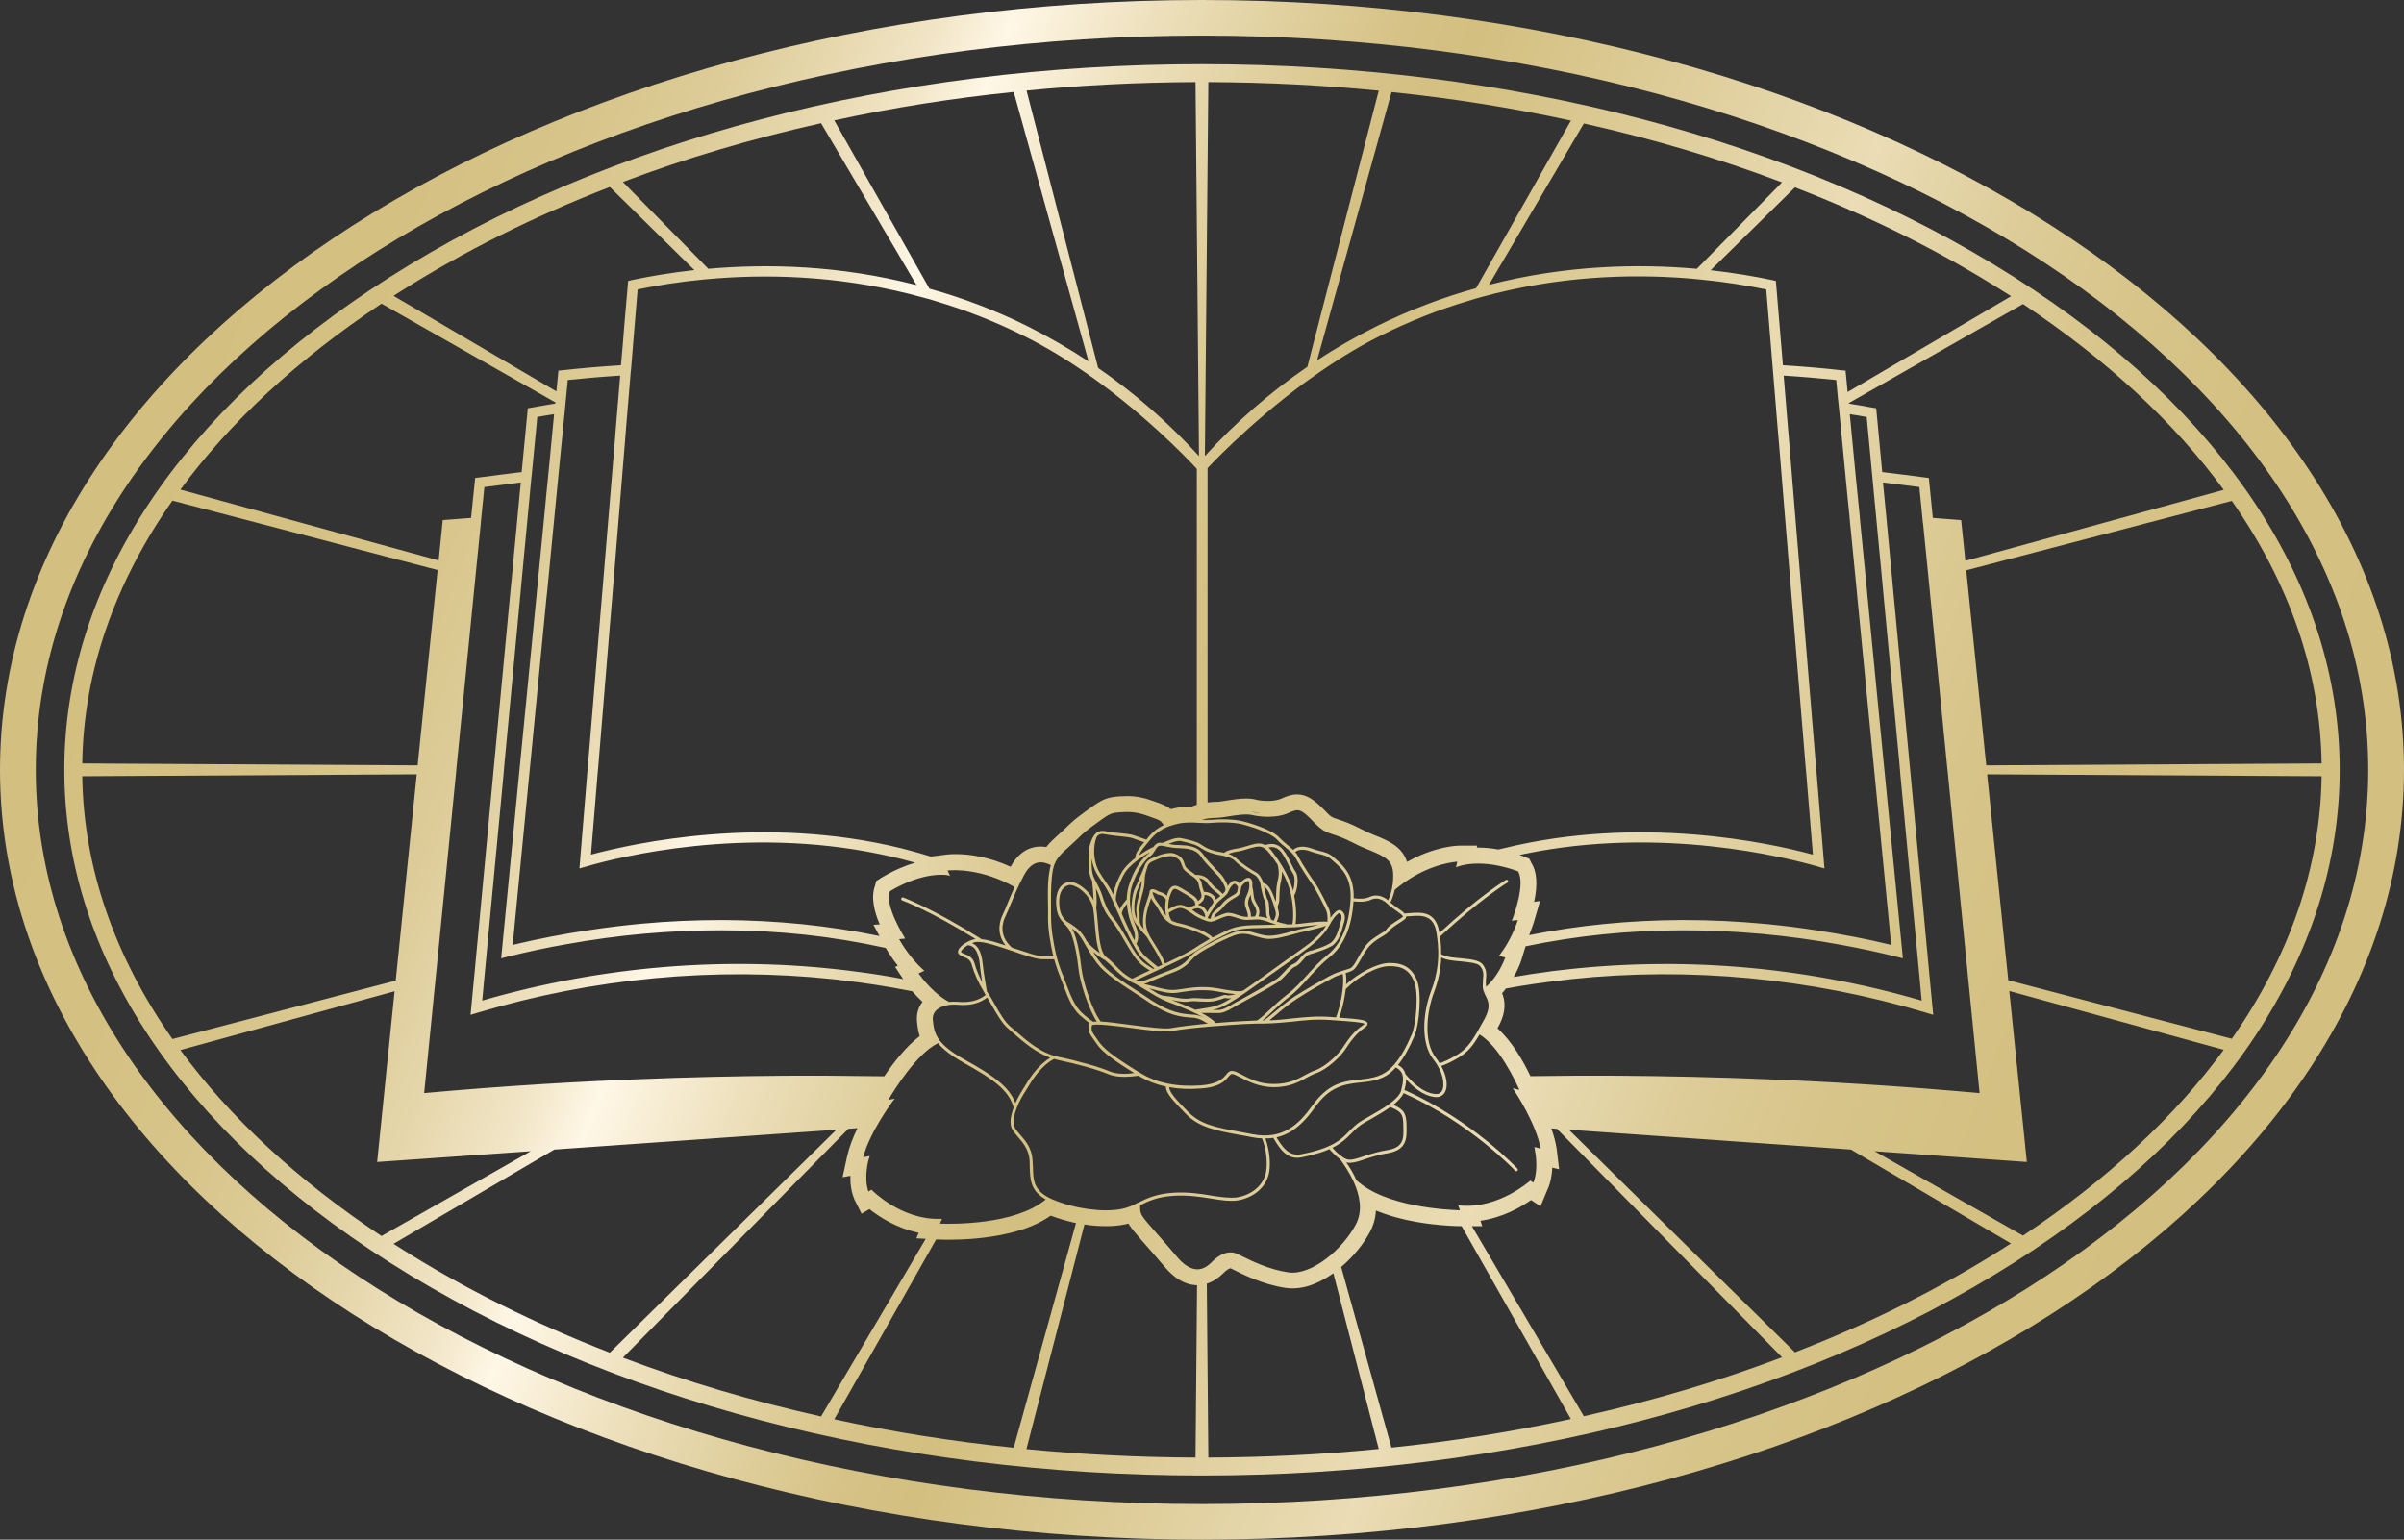
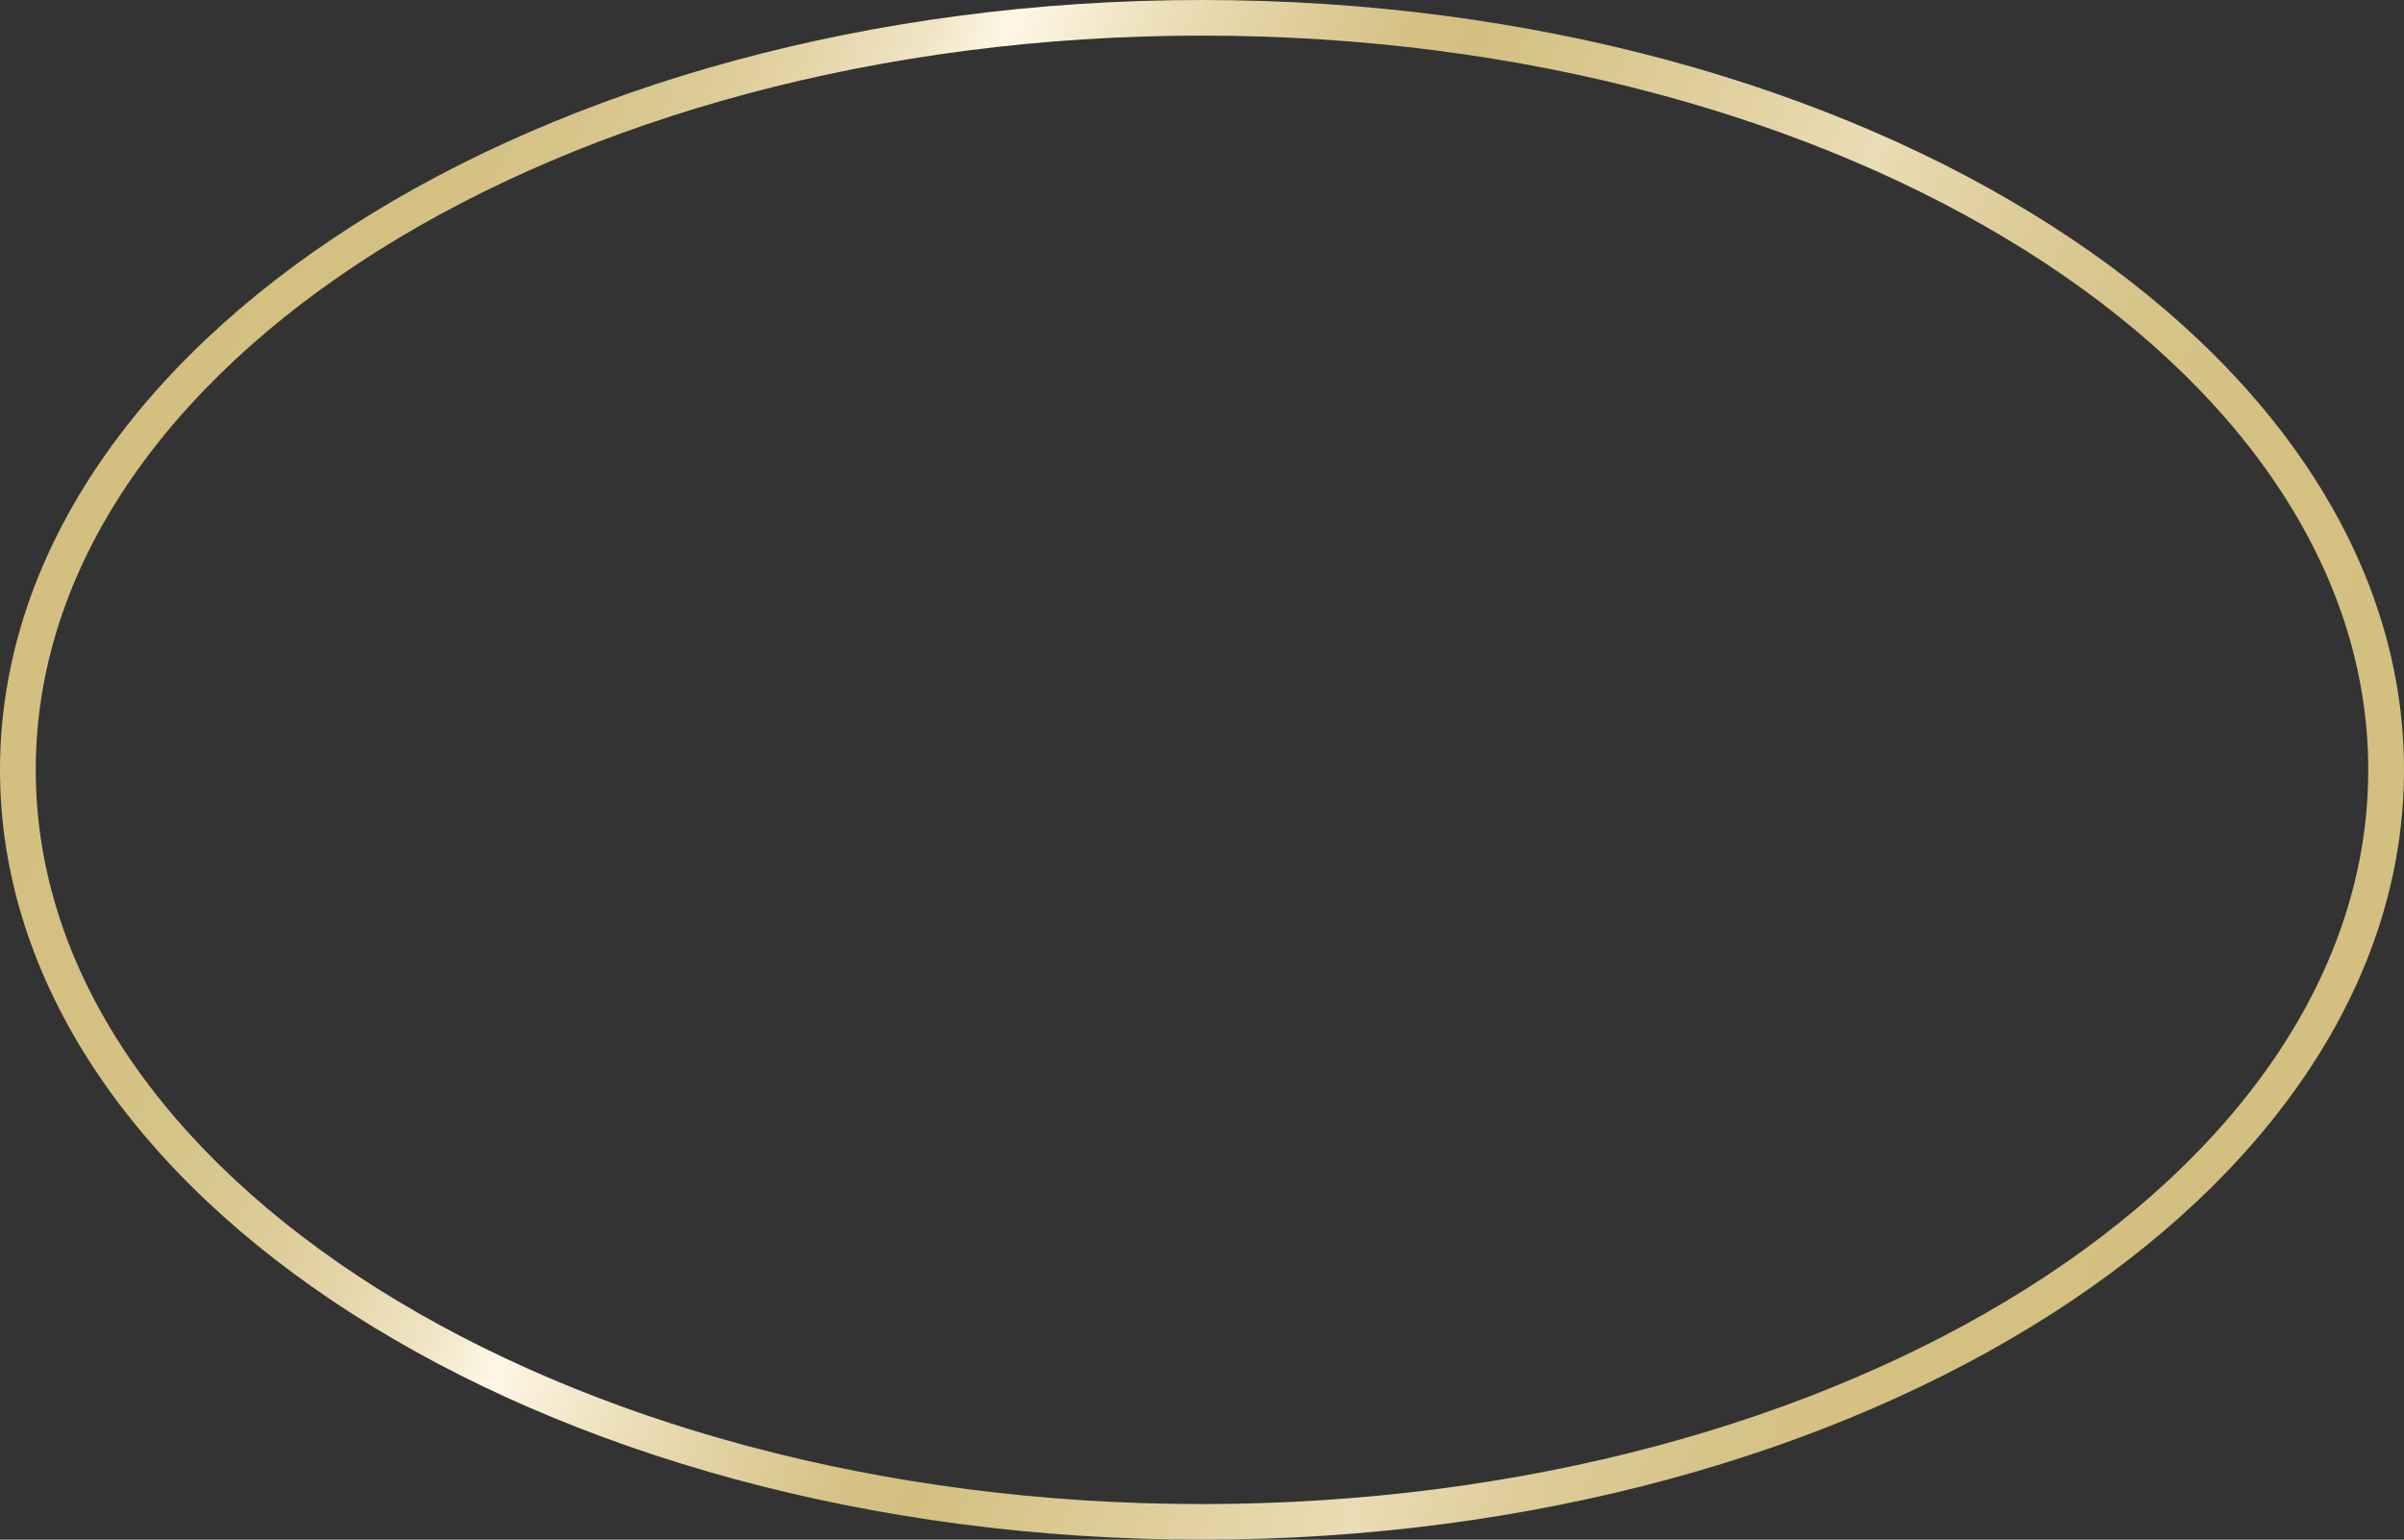
<svg xmlns="http://www.w3.org/2000/svg" xmlns:xlink="http://www.w3.org/1999/xlink" id="Layer_11" viewBox="0 0 187.65 120.22">
  <rect x="0" y="0" width="187.65" height="120.22" fill="#333333" stroke="none" />
  <defs>
    <style>.cls-1{fill:url(#Metallic_Gold);}.cls-1,.cls-2,.cls-3{stroke-width:0px;}.cls-2{fill:url(#Metallic_Gold-2);}.cls-3{fill:url(#Metallic_Gold-3);}</style>
    <linearGradient id="Metallic_Gold" x1="9.16" y1="27.65" x2="177.43" y2="92.16" gradientUnits="userSpaceOnUse">
      <stop offset="0" stop-color="#d3bf7f" />
      <stop offset=".09" stop-color="#d4c081" />
      <stop offset=".15" stop-color="#d7c489" />
      <stop offset=".2" stop-color="#ddcc98" />
      <stop offset=".24" stop-color="#e6d7ac" />
      <stop offset=".28" stop-color="#f1e5c6" />
      <stop offset=".31" stop-color="#fff7e6" />
      <stop offset=".37" stop-color="#ecdfba" />
      <stop offset=".43" stop-color="#decd99" />
      <stop offset=".47" stop-color="#d6c286" />
      <stop offset=".5" stop-color="#d3bf7f" />
      <stop offset=".68" stop-color="#eadcb5" />
      <stop offset=".7" stop-color="#e6d7ac" />
      <stop offset=".75" stop-color="#ddcc98" />
      <stop offset=".81" stop-color="#d7c489" />
      <stop offset=".88" stop-color="#d4c081" />
      <stop offset="1" stop-color="#d3bf7f" />
    </linearGradient>
    <linearGradient id="Metallic_Gold-2" x1="8.58" y1="29.17" x2="176.85" y2="93.68" xlink:href="#Metallic_Gold" />
    <linearGradient id="Metallic_Gold-3" x1="9.16" y1="27.65" x2="177.43" y2="92.16" xlink:href="#Metallic_Gold" />
  </defs>
  <path class="cls-1" d="M93.82,0C42.09,0,0,26.96,0,60.11s42.09,60.11,93.82,60.11,93.83-26.96,93.83-60.11S145.56,0,93.82,0ZM93.82,117.44C43.63,117.44,2.79,91.72,2.79,60.11S43.63,2.78,93.82,2.78s91.04,25.72,91.04,57.33-40.84,57.33-91.04,57.33Z" />
-   <path class="cls-2" d="M97.8,63.4s-.08,0-.12,0c.04,0,.08,0,.12.02.13.04.3.07.5.09-.2-.03-.37-.07-.5-.1Z" />
-   <path class="cls-3" d="M157.24,21.65c-16.89-10.73-39.41-16.64-63.42-16.64s-46.53,5.91-63.41,16.64C14.04,32.05,5.02,45.71,5.02,60.11s9.02,28.06,25.39,38.46c16.88,10.73,39.41,16.64,63.41,16.64s46.53-5.91,63.42-16.64c16.37-10.4,25.39-24.06,25.39-38.46s-9.02-28.06-25.39-38.46ZM181.22,59.61l-26.18.15-1.56-15.23,20.73-5.42c4.5,6.43,6.91,13.37,7.01,20.5ZM119.8,89.76s.34,1.48-.11,2.58l-.25-.16-.06.06s-2.41,2.15-5.37,1.89l-.19-.02.14.39c-.97-.03-5.86-.26-8.09-2.36,0,0,0-.01,0-.01-.24-.54-.54-1.03-.79-1.37.2.06.45.04.74-.03.25-.05.52-.15.81-.25.5-.16,1.06-.34,1.68-.43,1.52-.26,1.5-1.18,1.48-2.08v-.08c-.02-.91-.16-1.25-1.03-1.62.37-.3.68-.62.8-.92,5.21,2.33,8.67,6.03,8.71,6.06.03.03.08.05.12.04.02-.01.03-.02.05-.03.05-.04.05-.12.01-.17-.04-.04-3.54-3.79-8.82-6.14.06-.26.14-.55.13-.84.51.58,1.3,1.28,2.23,1.39.12.02.22.01.32-.01.2-.05.36-.17.48-.37.26-.47.13-1.28-.29-2.05.21-.06.66-.24,1.27-.6.79-.44,1.24-1.02,1.72-1.86,1.55.97,2.76,3.56,3.11,4.33l-.52-.13.17.26s1.64,2.46,2.01,4.45l-.49-.12.04.2ZM82.2,93.67c-1.53-.64-1.55-1.49-1.57-2.56-.01-.17-.02-.34-.03-.5-.05-.96-.56-1.55-.98-2.02-.16-.19-.31-.36-.4-.53-.31-.54.13-1.73.68-2.63l.16-.25c.53-.89,1.13-1.89,2.22-2.5.08.03.16.05.25.07,1.61.34,3.22.79,4,1.13.77.32,1.81.18,2.31.12h.03c.65.39,1.36.67,2.13.84.01.5.48,1.02,1.59,2.16,1.02,1.04,2.4,1.29,4.14,1.61.31.05.64.11.98.18.28.06.56.09.8.1.1.24.45,1.23.35,2.37-.12,1.35-1.29,2.1-2.36,2.24-.55.06-1.17-.03-1.91-.14-.87-.15-1.85-.3-3-.23-1.31.08-2.05.44-2.7.75-.43.22-.83.42-1.36.52-1.44.28-3.63-.02-5.33-.73ZM73.34,95.17c-2.97.08-5.22-2.19-5.24-2.2l-.07-.08-.24.15c-.4-1.12.03-2.58.04-2.59l.06-.19-.51.1c.51-1.97,2.26-4.3,2.27-4.33l.19-.24-.5.09c.48-.81,2.21-3.6,3.86-4.42.01,0,.02-.01.02-.01.38.46.98.95,2,1.53,2.31,1.28,3.49,2.12,3.89,3.45h.04c-.26.66-.38,1.33-.14,1.75.11.19.27.37.43.57.39.44.87,1,.93,1.87.01.17.01.34.01.49.03.97.05,1.88,1.26,2.55,0,0-.03,0-.03.01-2.37,1.97-7.26,1.91-8.24,1.87l.16-.37h-.19ZM98.05,62.44c-.24-.06-.5-.09-.79-.09-.51,0-1.06.09-1.58.17-.04.01-.11.02-.18.03-.05.01-.09.02-.13.02h-.06s-.06.02-.06.02c-.07.01-.17.02-.32.02h-.06c-.2.01-.4.02-.61.05v-26.11s3.05-3.31,7.44-6.57c0,0,.01,0,.01-.01.24-.16.47-.34.72-.51,1.64-1.17,3.44-2.31,5.33-3.25,2.32-1.16,4.63-2.06,6.9-2.73.34-.11.66-.2.99-.29h0c5.97-1.64,11.56-1.81,16.06-1.46.36.03.72.06,1.07.1h.01c1.95.19,3.66.48,5.08.77l.92,11.19.07.78.44,5.38.62,7.53.05.58.97,11.78.05.54.52,6.35c-3.4-.92-13.48-3.12-24.16-.49-.13.03-.26.06-.39.09-.55-.1-1.08-.15-1.6-.15h-.09l.03-.15h-1.39c-.09,0-1.88.02-4.08,1.27-.39-1.21-1.47-1.65-2.44-2.05l-.09-.03c-.34-.14-.72-.31-1.13-.52-.77-.4-1.29-.58-1.64-.69l-.13-.05c-.45-.14-.52-.17-.99-.67-.78-.8-1.38-1.26-2.16-1.26-.42,0-.78.13-1.15.29l-.16.07c-.23.09-.58.15-.98.15s-.74-.05-.92-.1ZM98.3,63.5c-.2-.02-.37-.05-.5-.09-.04-.01-.08-.01-.12-.02.04,0,.09,0,.12,0,.13.03.3.07.5.1ZM144.93,46.11l.06.64,1.27,13.06.06.6,1.3,13.37c-1.88-.46-3.79-.82-5.68-1.11-.02,0-.03-.01-.05-.01-1.37-.22-2.75-.39-4.12-.52h-.02c-2.1-.2-4.21-.3-6.3-.3h-.22c-4.07.02-8.04.41-11.87,1.18.22-.54.34-.94.37-1.02l.05-.17.43-1.48-.46.07c.29-1.34.22-2.36-.22-3.05l-.16-.32-.41-.17c-.12-.04-.24-.09-.36-.12.14-.03.27-.06.41-.09h.01c10.59-2.18,20.3.25,22.84.98l.55.16-.61-7.43-.05-.54-.99-11.98-.05-.59-.6-7.25-.48-5.88h0s-.07-.79-.07-.79l-.33-4.02c1.34.08,2.72.2,4.1.34l.13,1.39.09.85.49,5.1c.11,1.11.21,2.23.33,3.34v.06l.56,5.7ZM148.49,74.38l-1.37-13.97-.06-.6-1.29-13.26-.06-.65-.54-5.49v-.07c-.11-1.14-.23-2.27-.34-3.4l-.44-4.6c.46.07.9.14,1.32.22l.75,7.95.48,5.05.06.67,1.28,13.57.05.62,1.35,14.27.07.74.25,2.7c-9.28-2.71-19.03-3.5-28.49-2.34-.23.02-.47.05-.7.09-.89.11-1.78.25-2.66.41.21-.36.39-.75.55-1.16v-.04s.04-.08.04-.08l.04-.13.3-.99c3.92-.82,7.99-1.24,12.16-1.25,4.14-.01,8.33.37,12.5,1.14,1.42.26,2.83.56,4.24.91l.55.14-.04-.45ZM113.75,67.28l-.1.44.22-.08s1.71-.67,4.62.39c.62.99-.4,3.64-.41,3.68l-.08.18.48-.05c-.14.44-.6,1.65-1.37,2.66l-.11.14.5.12c-.14.38-.61,1.51-1.51,2.3v-.03c-.02-.2,0-.37,0-.54.04-.42.07-.79-.28-1.21-.27-.31-.93-.38-1.64-.45-.61-.05-1.25-.11-1.58-.33.01-.45-.02-.9-.09-1.37,3.15-2.92,5.24-4.21,5.27-4.21.05-.05.07-.12.04-.17-.04-.06-.12-.07-.17-.04-.02.01-2.08,1.26-5.18,4.14,0-.05-.02-.11-.03-.15-.29-1.56-1.41-1.47-2.31-1.4-.13.01-.27.02-.39.03-.1-.13-.28-.25-.5-.4-.2-.14-.42-.3-.6-.46.07-.15.23-.49.34-.99,2.16-1.84,4.29-2.15,4.87-2.2ZM109.12,83.16c.45-.55.88-1.31,1.3-2.3.36-.86.59-3.38.17-4.35-.4-.94-1.05-1.33-2.15-1.32-.93.02-2.35.74-3.37,1.67.03-.33.02-.63-.03-.88.15-.05.3-.09.44-.16.28-.11.46-.42.7-.85.14-.26.31-.56.53-.87.33-.46.78-.74,1.15-.96.27-.16.48-.29.58-.46.12-.18.47-.41.75-.59.19-.12.37-.23.49-.34.07-.06.08-.14.08-.19.09,0,.19-.01.29-.02.88-.07,1.81-.14,2.06,1.2.02.13.05.26.06.38.22,1.51.07,2.88-.47,4.28-.63,1.67-.84,4.06.21,5.36.73.92.9,1.95.65,2.41-.11.2-.29.28-.55.25-1.02-.11-1.85-1.02-2.31-1.56h0v-.03c-.08-.27-.25-.5-.57-.67ZM112.09,82.61c-1.05-1.31-.67-3.78-.16-5.12.34-.91.53-1.8.57-2.73.39.21.98.26,1.56.31.62.07,1.27.12,1.47.36.29.35.27.64.23,1.04-.01.17-.02.36-.02.57,0,.26.12.47.21.69.22.42.44.87-.06,1.81l-.09.16c-.17.3-.32.58-.47.84-.49.86-.92,1.44-1.69,1.88-.63.37-1.08.54-1.27.6-.08-.14-.18-.28-.28-.41ZM109.01,71.13c.2.14.52.36.5.45-.09.08-.26.19-.44.3-.33.21-.69.44-.84.68-.06.11-.27.24-.5.37-.38.24-.86.52-1.22,1.03-.23.33-.39.62-.54.89-.21.38-.38.67-.58.76-.13.05-.27.09-.44.14-.29.09-.67.2-1.15.45-.68.37-1.82,1.02-2.78,1.63-.54.35-1.13.86-1.61,1.25-.32.26-.58.49-.74.59-.04,0-.08,0-.12.01.25-.21.48-.43.74-.68.37-.35.79-.74,1.36-1.18.57-.43,1.08-1,1.57-1.55.49-.53.99-1.08,1.53-1.5,1.12-.88,1.77-2.35,1.9-4.39.42.05.97.06,1.37-.13.2-.09.7-.24,1.29.33.21.21.46.38.7.55ZM72.02,75.68c-.94-.85-1.61-1.94-1.84-2.35l.47-.04-.09-.17s-1.53-2.44-1.1-3.53c2.66-1.59,4.45-1.26,4.47-1.26l.23.05-.2-.41c.59-.07,2.76-.11,5.24,1.29-.21.46-.39.88-.54,1.25-.14.36-.27.67-.38.89-.17.34-.6,1.4.21,2.42-.79-.26-1.42-.45-1.88-.49h-.02s-.01-.02-.02-.03c-3.7-2.33-6.04-3.22-6.06-3.22-.06-.03-.13,0-.16.07-.02.06.01.13.08.16.02,0,2.22.82,5.72,3.01-.53.08-1.21.51-1.35.88-.06.16.01.27.06.31.09.11.23.16.37.21.25.1.51.2.62.61.18.63.51,1.39.95,2.11.04.09.09.17.14.25-.58.45-1.28.62-2.22.53-.2-.01-.42-.01-.64.01-1.14-.59-2.09-1.83-2.38-2.22l.45-.21-.13-.12ZM81.8,70.34c0,.18,0,.37.01.54v.38c-.01.8-.01,1.28.24,2.62.06.29.11.55.18.79-.19-.01-.34-.01-.46-.01-.63.01-.74.01-2.02-.42l-.56-.18c-.07-.02-.13-.04-.2-.07-1.1-.97-.71-2.05-.49-2.48.11-.23.24-.54.39-.9.27-.66.61-1.49,1.09-2.36.68-1.19,1.48-.98,2.05-.7-.03.08-.05.16-.07.26-.18.86-.17,1.68-.16,2.53ZM75.54,73.81c.65.01.87.81.94,1.49.04.45.13.98.19,1.4-.26-.5-.47-1.01-.58-1.43-.15-.53-.51-.67-.77-.77-.12-.05-.23-.09-.3-.15,0-.01-.01-.02,0-.06.05-.13.25-.32.51-.48ZM73.08,78.89c.38-.39,1.11-.48,1.62-.44.99.09,1.72-.08,2.36-.56.13.2.24.42.38.65.38.66.8,1.42,1.33,1.84.12.1.26.23.42.37.67.58,1.65,1.43,2.79,1.84-1.04.65-1.64,1.64-2.13,2.46l-.16.26c-.15.25-.3.53-.43.82-.49-1.28-1.69-2.13-3.92-3.37-2.18-1.21-2.42-2-2.52-3.07-.04-.32.05-.59.26-.8ZM79.34,80.56c-.16-.14-.3-.26-.42-.36-.49-.39-.91-1.13-1.27-1.78-.16-.28-.3-.53-.45-.77-.06-.08-.11-.17-.17-.25h0c-.02-.15-.23-1.29-.32-2.12-.1-1.07-.46-1.5-.83-1.63.13-.07.26-.1.39-.1.54-.04,1.56.3,2.85.74l.55.19c1.32.43,1.46.43,2.11.42h.51c.16.59.33,1.04.52,1.53.07.19.15.39.23.59.37,1.01.7,1.73,1.22,2.22.32.29.61.52.8.65-.03.03-.04.06-.05.1-.12.5.02.7.36,1.18.07.11.16.22.25.35.49.74,1.76,1.54,2.92,2.27-.52.06-1.31.12-1.91-.13-.79-.34-2.42-.81-4.05-1.15-1.33-.27-2.47-1.28-3.24-1.95ZM85.81,81.39c-.09-.14-.17-.26-.25-.36-.32-.46-.41-.59-.32-.97.18-.16,1.82.04,3.01.2,1.33.18,2.72.36,3.26.24.6-.12,1.94-.27,3.36-.38h.06c1.42-.13,2.9-.21,3.77-.2.8-.01,1.51-.09,2.2-.15.91-.11,1.87-.21,3-.12l.59.04c.95.07,1.92.14,2.02.25,0,0-.01.04-.13.12-.73.46-1.23,1.23-1.56,1.73-.36.54-1.32,1.48-2.17,1.79-.26.08-.51.22-.77.36-.61.33-1.3.71-2.48.7-1.08,0-1.87-.41-2.46-.72-.32-.17-.56-.3-.76-.3-.04,0-.08,0-.1,0-.16.04-.26.15-.37.29-.24.29-.61.73-1.97.84-1.91.13-3.48-.19-4.78-1l-.09-.05c-1.2-.75-2.55-1.59-3.06-2.32ZM85.46,72.15c.07.84.14,1.71.39,2.28-.4-.29-.82-.67-1-.91-.18-.33-.35-.59-.53-.79-.4-.41-.97-.73-1.09-.8-.29-.32-.47-.55-.53-1.16-.1-.89.16-1.5.68-1.64l.02-.02c.21-.04.49.04.79.23.43.27.99.85,1.14,1.57v.04c.06.33.09.75.13,1.2ZM89.15,74.78c.28.26.7.63.96.83-.03.01-.07.03-.1.04-.79-.49-1.03-.64-1.67-1.72-.12-.22-.24-.41-.34-.58-.44-.76-.7-1.21-1.13-1.72-.45-.56-.67-1.18-.85-1.76-.07-.23-.2-.5-.34-.78-.17-.31-.34-.62-.4-.89-.06-.26-.08-.72-.07-1.15.07.4.19.81.4,1.17.18.29.31.49.45.68.28.42.53.78,1.03,1.97.68,1.6,1.57,3.45,2.06,3.91ZM87.57,71.35c0-.21.18-.52.4-.77.05.89.34,1.58.42,1.77.17.36.26.79.16,1.07-.29-.54-.64-1.26-.98-2.07ZM95.76,77.71c-.08-.03-.16-.03-.25-.01-.06.02-.12.04-.21.07-.13.05-.32.12-.6.17-.32.06-.7.04-1.04.01-.29-.02-.56-.03-.77.01-.43.07-.97-.03-1.4-.12-.16-.04-.3-.05-.42-.06-.19-.02-.35-.03-.54-.12-.07-.02-.13-.06-.2-.1-.18-.12-.42-.26-.65-.39.11.02.2.05.31.08.63.17,1.29.35,1.87.27.1-.01.22-.03.33-.05.8-.12,1.72-.25,2.8-.06.64.12,1.11.2,1.46.21-.33.11-.58.11-.69.09ZM96.12,77.95c-.09.05-.17.1-.25.14-.82.48-1.12.53-2.57.75h-.01c-.56-.26-1.14-.49-1.61-.67-.08-.03-.17-.06-.25-.1.46.11,1.04.21,1.49.12.18-.03.44-.01.72.01.35.01.75.04,1.11-.02.3-.06.49-.13.64-.18.16-.07.23-.08.31-.06.09.02.24.03.42.01ZM89.91,77.59s.08.04.11.06l.19.12c.08.05.16.09.23.12.19.1.37.19.56.27.17.08.37.15.6.23.69.28,1.64.64,2.4,1.09-.2-.11-.43-.2-.69-.24-.12-.01-.24-.02-.38-.03-.65-.06-1.54-.12-3.06-1.11-.27-.18-.54-.36-.8-.53-1.5-.96-2.68-1.73-3.27-2.54-.18-.24-.34-.48-.47-.71.31.27.67.52.94.66h0c.21.17.41.37.61.57.36.36.72.72,1.22.99l.18.12s.07.04.17.09c.03.01.07.02.11.04,0,0,0,.01.02.01l.35.2s.31.19.67.4c.1.06.21.12.3.19ZM88.38,76.42h-.01c-.55-.27-.94-.66-1.3-1.04-.21-.21-.41-.42-.65-.6,0,0-.01,0-.01-.01-.03-.02-.05-.03-.08-.06-.44-.35-.54-1.53-.63-2.58-.04-.46-.07-.88-.13-1.22h0c.06-.47.03-1.05-.03-1.53.11.2.2.4.25.56.18.6.41,1.25.9,1.85.4.49.67.94,1.1,1.69.1.17.22.36.34.57.64,1.07.91,1.28,1.63,1.73-.02,0-.05.02-.07.02-.4.19-.83.38-1.31.62ZM84.14,72.89c.2.22.4.56.62.96.23.39.49.85.84,1.32.62.84,1.82,1.62,3.34,2.6.26.17.53.34.8.53,1.57,1.03,2.49,1.1,3.18,1.15.13.01.25.01.36.03.33.05.61.22.85.36.05.03.1.05.15.08-1.22.12-2.3.25-2.81.35-.51.11-1.87-.07-3.19-.24-1.08-.15-1.84-.24-2.36-.27-.61-.75-1.38-3.04-1.51-4.19-.09-.86-.31-2.32-.73-3.08.15.13.32.25.46.4ZM104.28,79.44l-.36-.03c-1.16-.09-2.12.02-3.05.11-.57.07-1.15.13-1.78.15.13-.12.3-.25.47-.39.47-.41,1.07-.9,1.6-1.24.94-.62,2.07-1.26,2.76-1.62.34-.2.64-.29.89-.37.17.95-.26,2.75-.53,3.39ZM103.6,74.58c-.55.43-1.06.99-1.55,1.53-.49.54-1,1.1-1.55,1.52-.58.45-1,.84-1.38,1.2-.34.32-.64.61-.99.85-.88.03-2.08.1-3.22.2-.28-.3-.69-.56-1.13-.79.44,0,1.05.01,1.34.01.09,0,.16-.01.26-.03.35-.08.75-.32,1.12-.54.13-.07.25-.14.36-.2.55-.29,2.24-1.23,2.83-1.6.31-.2.57-.48.79-.73.22-.23.42-.45.6-.51.25-.1.44-.32.63-.54.15-.17.29-.34.41-.38.11-.06.28-.11.48-.16.41-.14.92-.3,1.33-.53.56-.32.77-1.08.92-1.64.02-.09.04-.17.07-.24.12-.41.02-.64-.06-.74-.07-.11-.18-.19-.3-.2-.18-.02-.46.24-.71.61,0-.21-.02-.43-.09-.63-.13-.36-.95-1.9-1.1-2.09-.14-.16-.97-1.4-1.3-2.03-.07-.15-.16-.27-.26-.39.38-.34,1.07-.11,1.28-.02.18.07.37.11.55.16.38.1.74.18,1,.44.06.06.13.12.21.19.52.44,1.38,1.18,1.28,2.95-.12,2.02-.73,3.47-1.82,4.33ZM103.81,72.21s0-.02,0-.03c.3-.58.61-.85.72-.88h.01s.07.03.12.09c.04.07.11.23,0,.54-.02.07-.04.16-.06.24-.15.52-.34,1.23-.81,1.5-.38.23-.89.39-1.28.51-.21.05-.38.1-.5.16-.18.08-.33.26-.51.45-.16.2-.33.4-.52.47-.24.08-.45.31-.69.58-.22.23-.46.5-.75.68-.59.37-2.27,1.31-2.8,1.6-.12.05-.25.13-.38.2-.43.26-.91.54-1.26.54-.11,0-.27,0-.45,0,.48-.11.81-.25,1.33-.55.3-.18.7-.43,1.12-.72.03-.02.05-.03.07-.05h0c.69-.48,1.48-1.04,2.11-1.5l.12-.08c.37-.26.76-.55,1.16-.82.75-.54,1.47-1.05,1.76-1.29.26-.2,1.11-.91,1.46-1.63ZM102.21,73.66c-.29.22-1,.73-1.77,1.27-.38.27-.79.56-1.14.82l-.12.09c-.64.45-1.42,1.02-2.11,1.49,0,0-.03.02-.04.02-.25.11-.93.02-1.99-.18-1.13-.2-2.06-.06-2.88.07-.12.01-.23.03-.34.04-.53.08-1.15-.09-1.76-.26-.27-.07-.52-.14-.76-.19.2-.05.44-.16.76-.3.37-.16.84-.36,1.43-.57.92-.33,1.25-.7,1.54-1.03.11-.11.21-.23.34-.33.44-.35,1.84-1.12,2.92-1.54.69-.27,1.19-.12,1.73.05.26.07.52.15.8.19.63.07,1.44-.16,2.17-.36.28-.08.56-.16.8-.2,1.06-.24,1.52-.37,1.72-.46-.37.61-1.08,1.2-1.3,1.38ZM101.75,72.5c-.26.05-.54.12-.83.21-.7.19-1.5.41-2.08.34-.25-.03-.5-.1-.75-.17-.55-.17-1.12-.34-1.89-.04-1.12.43-2.52,1.2-2.99,1.57-.14.12-.25.24-.37.37-.26.3-.58.64-1.43.95-.6.22-1.07.42-1.45.58-.4.16-.67.29-.85.32-.17.03-.33-.02-.46-.07.41-.2.79-.37,1.15-.54.68-.31,1.33-.61,2.24-1.05.8-.38,1.29-.69,1.72-.97.38-.23.74-.47,1.25-.71.13-.06.25-.13.37-.19.83-.41,1.18-.57,2.38-.62.57-.02,1.2-.03,1.78-.04.86-.01,1.61-.03,1.92-.07.58-.08,1.09-.12,1.46-.15-.28.08-.69.17-1.17.28ZM89.72,73.03c-.55-.98-.15-2.11.1-2.79,0-.04.03-.08.04-.11.09.21.19.35.3.48.08.1.15.19.22.32l.06.1c.21.4.57,1.08,1.4,1.25.83.18,2.16.62,2.59,1.04-.29.16-.54.32-.8.47-.44.3-.91.59-1.69.97-.37.17-.7.33-1,.48-.15-.47-.53-1.09-.89-1.65-.11-.19-.22-.37-.32-.52v-.02s-.01-.01-.01-.02ZM89.28,72.54c-.09-.1-.17-.2-.23-.31-.09-.14-.09-.31-.09-.52,0-.13,0-.29-.01-.46-.05-.39.04-.73.16-1.2l.02-.09c.12-.42.23-.81.22-1.23.01-.35.07-.56.16-.86l.04-.1s0-.01,0-.02v-.02c.1-.34.27-.43.64-.57l.1-.05c.31-.13.43-.17.72-.22h.04c.3-.06.44-.09.78.1.27.14.33.32.41.54.02.07.04.12.07.18.09.23.28.36.55.56.1.07.22.15.36.26.28.22.31.36.36.6.02.13.06.29.13.49.16.37.06.57-.2.73-.11-.28-.41-.47-.89-.76l-.15-.09c-.4-.24-.66-.41-.9-.31-.17.05-.29.2-.41.52-.03.07-.06.16-.07.24-.21-.21-.39-.26-.53-.3-.06-.03-.11-.03-.16-.06-.27-.17-.47-.2-.59-.11-.07.05-.09.16-.08.24h-.01c0,.06-.06.26-.13.44-.19.56-.51,1.48-.31,2.38ZM88.71,71.28c.02.15.02.29.02.42,0,.01-.01.03-.01.05-.22-.48-.18-1.03-.16-1.17v-.07c.05-.4.1-.78.31-1.21.08-.17.17-.36.25-.55,0,.37-.1.74-.22,1.14l-.02.12c-.12.45-.23.83-.17,1.27ZM99.18,72.05c.14.04.29.1.45.15h-.09c-.59.01-1.21.03-1.78.04-1.26.05-1.65.24-2.49.65-.1.06-.23.12-.36.19-.09.04-.18.09-.26.12-.52-.57-2.19-1.03-2.76-1.15-.16-.04-.3-.09-.43-.16v-.02h-.01c-.11-.14-.19-.35-.22-.6.2-.13.6-.36.86-.38.31-.02.67.25.98.46.06.04.12.09.18.13.33.22.88.45,1.18.49.17.02.41-.08.69-.2.22-.1.47-.2.66-.24.22-.04.48.05.75.13.24.09.5.17.75.17.19,0,.35-.01.49-.02.27-.02.46-.04.75.03.19.04.41.12.66.21ZM98.94,70.25c-.08-.14-.22-.69-.27-1.03.13.07.27.24.4.51.18.39.55,1.42.52,1.67-.01.17-.11.37-.16.48-.06,0-.12-.04-.17-.06-.01,0-.03-.01-.04-.01h0c-.02-.07-.11-.29-.14-.46,0-.06,0-.17,0-.3-.02-.37-.04-.66-.12-.8ZM93.64,70.94c.21.07.35.26.44.56-.02.04-.03.08-.04.11-.22-.09-.46-.2-.65-.33-.06-.04-.12-.08-.18-.12-.05-.04-.1-.08-.16-.11.15-.1.38-.18.59-.11ZM93.56,70.68s-.01-.05,0-.07c.25-.15.49-.36.46-.73.12,0,.3.04.45.14.15.11.25.27.25.46-.16.21-.35.49-.49.74-.12-.27-.29-.44-.51-.51-.05-.01-.12-.03-.16-.03ZM92.81,70.89c-.24-.14-.49-.25-.73-.23-.3.01-.68.22-.89.35-.02-.4.03-.84.19-1.21.09-.23.18-.36.27-.39h0c.14-.04.37.11.69.3l.15.08c.69.41.83.57.8.9-.2.04-.36.13-.49.2ZM97.95,71.56h0c-.06,0-.12,0-.18.01-.04,0-.08.01-.13.01.03-.21-.06-.46-.13-.68-.03-.1-.06-.19-.07-.24-.05-.22,0-.42.13-.68.02-.05.04-.09.05-.13.02.19.04.38.11.54.03.06.07.13.11.21.18.29.35.61.12.96ZM97.34,69.87c-.16.31-.2.57-.15.83,0,.08.05.17.09.28.06.19.16.47.12.61h-.11c-.23,0-.46-.07-.69-.15-.29-.1-.59-.2-.86-.15-.23.05-.49.16-.71.26-.09.04-.18.07-.27.11.05-.23.13-.29.34-.45l.03-.03c.2-.16.33-.3.43-.44.07-.07.12-.13.18-.19.15-.14.28-.23.53-.38l.09-.05c.22-.12.44-.25.48-.58.03-.28.05-.37.26-.56.25-.22.33-.2.34-.19,0,.01.04.04.06.13.05.32,0,.61-.16.95ZM96.6,69.51c-.02.2-.13.27-.36.4l-.09.05c-.26.15-.41.26-.58.42-.07.06-.12.13-.19.21-.1.12-.22.25-.39.4l-.04.03c-.28.22-.37.32-.45.71-.02.01-.03.01-.04.01-.05-.01-.12-.02-.2-.05.12-.31.67-1.14.84-1.28l.09-.08c.23-.19.56-.44.67-.66h0s.02-.06.03-.08c.16-.35.34-.57.48-.58.08,0,.17.08.27.26-.02.07-.03.15-.04.24ZM95.04,70.14l-.09.08s-.03.02-.03.03c-.07-.21-.19-.35-.32-.43-.2-.14-.44-.19-.62-.18-.01-.04-.03-.07-.04-.11-.07-.18-.1-.32-.12-.45-.03-.18-.07-.34-.23-.52.22.03.45.14.57.31.21.3.49.58.74.77.14.1.28.23.36.32-.07.07-.15.13-.22.18ZM91.03,71.51c-.16-.2-.28-.41-.38-.59l-.06-.1c-.08-.15-.16-.25-.24-.35-.12-.17-.25-.33-.34-.62-.04-.12-.04-.17-.05-.18.03-.01.14.02.31.12.08.05.15.07.22.09.16.04.32.09.52.35-.08.44-.07.91.02,1.28ZM100.87,72.17c-.15.01-.3.01-.48.01v-.04c-.24-.03-.49-.1-.73-.18.06-.14.15-.34.17-.54.01-.12-.04-.35-.11-.61h0c.03-.09.14-.37.14-.54v-.1c.01-.26.03-.88.08-1.15l.03-.11c.05-.21.11-.5.09-.86.25.43.46.91.61,1.41.3,1.04.32,2.25.21,2.71ZM100.92,69.55c0-.06-.01-.11-.03-.16-.34-1.14-1.03-2.16-1.59-2.91-.1-.12-.19-.23-.28-.31.36-.07.65-.02.97.35.23.3.44.71.61,1.07.12.25.23.47.33.63.17.22.15.87,0,1.33ZM99.1,66.63c.19.25.4.54.6.84h.01c.19.62.08,1.08,0,1.38l-.02.13c-.07.29-.08.89-.09,1.19v.08s-.01.09-.03.14c-.11-.32-.22-.62-.3-.76-.12-.26-.34-.62-.67-.69-.07-.3-.28-.67-.55-.82-.24-.12-1.03-.61-1.5-1.06-.2-.19-.43-.31-.67-.39.19-.07.46-.15.77-.19.21-.03.51-.12.77-.2.21-.06.39-.12.51-.13l.07-.02c.25-.05.63-.12,1.09.5ZM96.39,67.22c.48.48,1.31.98,1.56,1.11.21.12.42.49.44.73.03.28.22,1.11.34,1.3.07.11.08.48.09.71,0,.12,0,.24.02.32.02.1.04.22.08.31-.12-.04-.24-.07-.34-.09-.13-.03-.24-.05-.35-.05.19-.43-.03-.82-.19-1.07-.04-.08-.07-.14-.09-.2-.07-.14-.09-.33-.11-.52-.01-.17-.04-.36-.09-.53.01-.12.01-.24,0-.36-.03-.17-.11-.28-.22-.33-.2-.06-.42.11-.58.25-.08.07-.14.14-.18.2-.13-.16-.26-.24-.4-.24-.18,0-.36.15-.53.42-.06-.19-.18-.4-.31-.61-.09-.17-.34-.43-.64-.73-.34-.36-.73-.76-.96-1.11-.47-.69-1.22-.72-1.94-.75h-.04c-.27,0-.52-.04-.73-.09.32-.13.7-.27.96-.22.3.07,1.01.22,1.36.42.07.04.14.1.22.14.25.15.51.31.97.43.16.05.32.08.49.11.42.08.86.15,1.18.45ZM91.92,66.22h.05c.69.03,1.35.06,1.75.64.24.37.64.78.99,1.15.26.27.52.53.61.69.14.23.4.66.32.85t0,.02c-.04.07-.11.15-.2.23-.09-.09-.23-.24-.39-.35-.24-.17-.5-.45-.68-.72-.23-.32-.7-.44-1.05-.42-.12-.09-.23-.17-.32-.24-.26-.18-.4-.28-.48-.44-.02-.06-.03-.12-.06-.18-.07-.23-.16-.49-.51-.68-.42-.22-.62-.18-.94-.13h-.04c-.32.07-.45.12-.77.25l-.1.04c-.39.16-.63.29-.77.71,0,0,0,0,0,.02-.07.16-.14.34-.22.53-.14.33-.29.7-.44,1-.24.47-.29.89-.33,1.29v.06c-.04.29-.1,1.24.51,1.81,0,0,0,.02.02.03.1.17.23.31.38.48.09.08.17.19.28.32,0,.01,0,.01.02.02.08.16.19.33.31.51.34.56.73,1.19.86,1.63-.11.05-.23.1-.34.15-.15-.1-.59-.46-1.05-.89-.15-.13-.36-.45-.63-.92.28-.4.09-1.07-.07-1.43-.08-.17-.76-1.71-.22-3.23.52-1.47,1.21-2.05,1.4-2.19.15-.1.25-.26.34-.41.09-.16.18-.31.3-.36.14-.06.36-.01.63.05.23.04.52.1.85.11ZM89.67,66.64c-.27.19-.97.8-1.49,2.3-.16.44-.22.88-.23,1.29-.16.18-.41.47-.54.77-.03-.07-.06-.14-.09-.22-.08-.18-.15-.34-.21-.48-.08-.44.32-1.55.7-2.16.32-.5,1.13-1.16,1.94-1.59-.02.03-.06.06-.08.09ZM87.62,68.01c-.31.5-.63,1.26-.72,1.83-.26-.52-.44-.78-.65-1.08-.13-.19-.27-.38-.43-.66-.51-.87-.51-2.08-.21-2.76.13-.18.32-.27.63-.2.37.07.78.12,1.13.15.42.04.8.08,1.05.16.29.11.66.23.89.31-.4.48-.7.88-.69,1.23-.44.35-.81.72-1,1.02ZM88.49,65.22c-.26-.09-.65-.13-1.09-.17-.37-.03-.75-.07-1.11-.15-.47-.09-.73.1-.9.35-.12.16-.19.36-.25.52,0,.05-.03.1-.05.16-.16.38-.16,1.79-.03,2.33.03.17.11.35.19.54t.01.02c0,.1.01.24.03.38.03.3.06.71.07,1.09-.26-.52-.69-.93-1.04-1.15-.35-.23-.7-.32-.97-.26,0,0-.02.01-.03.01-.65.18-.97.89-.86,1.9.07.72.3.98.62,1.34.08.09.17.19.26.29.51.63.76,2.44.84,3.18.11,1.13.82,3.25,1.44,4.17-.11-.01-.21,0-.29.01-.12-.08-.51-.34-.9-.72-.48-.46-.8-1.15-1.16-2.12-.08-.22-.16-.42-.23-.61-.29-.7-.53-1.32-.75-2.5-.25-1.3-.24-1.78-.25-2.57v-.37c0-.19,0-.37,0-.55,0-.85,0-1.65.16-2.49.17-.78.64-1.2,1.25-1.74.15-.14.31-.29.49-.45.76-.74.82-.78,1.73-1.44l.08-.06c.93-.68,1.04-.69,1.72-.74h.07c.78-.06,1.34.02,2.14.32l.28.1c.56.2.67.24.88.59-.48.22-.85.52-1.18.91l-.13.17s-.04.03-.05.05c-.22-.07-.64-.23-.98-.34ZM90.37,62.67l-.29-.1c-.74-.28-1.38-.41-2.1-.41-.16,0-.32.01-.5.02h-.11c-.93.08-1.28.19-2.33.96l-.05.03-.03.02-.04.03-.24.18c-.7.52-.87.64-1.62,1.37-.15.15-.3.29-.44.4-.33.31-.67.61-.95.97-.15-.03-.29-.04-.44-.04-.67,0-1.61.26-2.32,1.54l-.02.04c-1.74-.8-3.26-.99-4.29-.99-.52,0-.86.05-.98.07l-.13.02-.84.1c-.57-.18-1.14-.34-1.71-.49-.19-.05-.38-.1-.57-.15-10.71-2.64-20.84-.42-24.24.49l.52-6.35.05-.54.97-11.8.05-.58,1.06-12.95.06-.78.4-4.8s.01-.02.01-.03c.09-1.14.19-2.28.28-3.42l.24-2.88c1.44-.3,3.18-.59,5.17-.78.36-.03.72-.06,1.09-.09,4.51-.34,10.12-.14,16.09,1.52.33.08.67.18,1,.29,2.22.66,4.49,1.54,6.76,2.67,1.94.96,3.79,2.12,5.45,3.31.25.18.49.36.73.53,4.38,3.26,7.36,6.56,7.36,6.56v26.23c-.14.03-.28.09-.41.15-.02-.01-.04-.01-.06-.01-.29,0-.74.02-1.22.12-.12.03-.24.05-.35.08-.28-.23-.58-.35-1.01-.51ZM48.08,33.29l-.06.79-1.09,13.16-.05.59-.99,12.01-.05.54-.61,7.43.56-.16c2.53-.74,12.27-3.17,22.88-.96.22.04.44.09.66.14.7.15,1.4.33,2.1.53-.75.22-1.65.59-2.64,1.18h-.02s-.05.05-.05.05l-.33.21-.08.34c-.35.9-.07,2.05.36,3.04l-.49.03.47.88c-3.95-.82-8.04-1.23-12.24-1.25-2.12,0-4.26.09-6.39.29-1.35.13-2.7.29-4.05.5-1.98.29-3.97.68-5.95,1.15l1.3-13.37.06-.6,1.27-13.08.07-.64.55-5.68c.11-1.13.22-2.26.33-3.4l.51-5.16.08-.85.13-1.33c1.37-.14,2.75-.26,4.09-.34l-.33,3.96ZM42.81,36.94c-.11,1.13-.23,2.26-.33,3.4l-.54,5.53-.06.65-1.3,13.29-.06.6-1.36,14-.04.42.55-.14c1.5-.37,3.01-.7,4.52-.96,4.08-.74,8.17-1.1,12.22-1.09,4.37,0,8.63.47,12.73,1.38.19.33.51.84.94,1.38l-.21.1.63.95c-1.18-.23-2.38-.42-3.57-.57-.23-.03-.46-.06-.69-.09-9.49-1.17-19.27-.37-28.6,2.34l.25-2.67.07-.74,1.35-14.3.05-.62,1.28-13.6.06-.67.78-8.24v-.03s.01-.01.01-.02l.45-4.68c.41-.08.85-.15,1.31-.22l-.44,4.6ZM39.93,45.32l-.07.68-1.3,13.79-.06.64-1.36,14.51-.07.75-.34,3.55.57-.17c9.03-2.71,18.52-3.59,27.75-2.61l.75.09c1.73.2,3.45.47,5.15.8.09.02.18.03.27.06.22.25.49.54.79.82-.35.44-.5,1.01-.42,1.62.03.32.08.68.2,1.05-1.1.84-2.09,2.14-2.77,3.14-1.59-.02-3.17-.04-4.76-.05-3.8-.01-7.62.05-11.45.17-.46.01-.92.03-1.39.05-6.12.21-12.24.59-18.31,1.14l.88-8.82.08-.79,1.52-15.3.06-.66,1.44-14.51.07-.71.37-3.67v-.07s.28-2.79.28-2.79c1.01-.13,1.94-.25,2.84-.36l-.72,7.65ZM97.76,88.56c-.34-.07-.67-.12-.99-.19-1.77-.32-3.04-.55-4.01-1.54-1.01-1.01-1.46-1.53-1.5-1.94.77.14,1.59.17,2.49.1,1.47-.1,1.89-.61,2.14-.92.13-.14.19-.21.29-.21.14.01.37.13.65.27.58.3,1.43.75,2.58.76.42,0,.79-.05,1.1-.12.61-.14,1.07-.39,1.48-.62.26-.14.49-.26.74-.35.9-.32,1.91-1.3,2.29-1.88.32-.49.81-1.22,1.48-1.66.08-.05.28-.19.24-.37-.07-.26-.62-.31-2.21-.43.18-.46.42-1.38.52-2.24.99-.99,2.46-1.78,3.39-1.78,1-.02,1.56.32,1.93,1.17.39.89.17,3.35-.17,4.15-.45,1.05-.89,1.82-1.37,2.36-.59.67-1.13,1.02-2.55,1.16-1.53.13-2.63.36-3.87,2.08-1.01,1.41-2.28,2.67-4.65,2.2ZM99.66,88.8c1.32-.31,2.21-1.26,2.95-2.3,1.17-1.64,2.23-1.85,3.7-1.99,1.46-.14,2.04-.49,2.64-1.16.76.37.59,1.12.42,1.78.01.01,0,.01,0,.02-.16.66-1.42,1.42-2.35,1.94l-.14.08c-.89.5-.96.54-1.87,1.46-.91.92-2.26,1.26-3.46,1.5-.97.19-1.47-.63-1.85-1.22,0-.04-.03-.07-.06-.11h.02ZM105.18,88.8c.89-.9.94-.93,1.82-1.42l.14-.08c.46-.26.95-.55,1.38-.86.9.36,1.01.59,1.02,1.46v.07c.03.92.04,1.64-1.28,1.84-.63.1-1.21.28-1.71.44-.64.22-1.14.39-1.46.25-.1-.03-.19-.09-.29-.16-.34-.21-.65-.55-.79-.72.42-.21.82-.48,1.17-.82ZM119.46,84.03c-.53-1.12-1.41-2.69-2.57-3.74t.01-.02l.07-.13c.65-1.21.5-2.04.28-2.59.1-.11.21-.23.29-.36,1.45-.27,2.92-.48,4.39-.65h.01c.24-.03.49-.06.73-.09h0c9.2-.97,18.66-.08,27.67,2.62l.56.17-.34-3.58h0s-.07-.75-.07-.75l-1.36-14.48-.06-.64-1.3-13.77-.06-.67-.45-4.78-.28-2.9c.9.11,1.84.23,2.84.36l.27,2.75v.04s.02.07.02.07l.37,3.7.07.71,1.43,14.48.07.66,1.51,15.27.08.79.88,8.85c-6.03-.54-12.11-.93-18.2-1.14h0c-.46-.02-.93-.04-1.39-.05-3.86-.12-7.71-.18-11.55-.17-1.3.01-2.61.02-3.92.04ZM157.91,23.74c6.55,4.36,11.82,9.25,15.67,14.51l-20.17,5.54-.33-3.18-2.21-.17-.31-3.12-.31-.04c-1.19-.16-2.29-.29-3.33-.42l-.47-4.98-.3-.05c-.57-.11-1.17-.21-1.85-.32v-.03l13.61-7.74ZM156.49,22.82c.17.1.33.21.49.31l-12.76,7.48-.16-1.67-.33-.03c-1.53-.17-3.07-.3-4.56-.39l-.55-6.58-.29-.07c-1.33-.28-2.95-.56-4.8-.77l6.58-6.47c5.89,2.28,11.39,5.02,16.38,8.19ZM139.1,14.24l-6.65,6.75c-4.5-.4-10.16-.31-16.23,1.25l7.41-12.6c5.38,1.2,10.56,2.74,15.47,4.6ZM122.62,9.42l-7.4,13.08h0c-2.55.71-5.17,1.68-7.8,2.99-1.59.79-3.12,1.67-4.61,2.64l5.81-20.94c4.79.49,9.47,1.24,14.01,2.23ZM94.32,6.41c4.5.02,8.94.24,13.3.67l-5.57,21.56c-2.91,1.99-5.59,4.32-8,6.97l.27-29.2ZM94.95,63.86c.19-.02.38-.02.54-.05.11-.02.25-.04.39-.06.59-.1,1.39-.22,1.86-.11.74.18,1.91.22,2.72-.11l.13-.06c.73-.31.9-.39,1.92.68.7.73.99.82,1.5.99.34.11.81.26,1.6.66.49.26.94.44,1.33.6,1.17.49,1.81.76,1.81,1.96.01.97-.26,1.66-.4,1.94-.64-.54-1.22-.37-1.43-.27-.29.14-.73.18-1.26.11.07-1.8-.86-2.59-1.36-3.03-.07-.06-.15-.12-.2-.17-.31-.3-.71-.41-1.1-.5-.19-.05-.37-.1-.53-.16-.65-.25-1.21-.22-1.53.08-.14-.13-.29-.25-.43-.37-.22-.18-.44-.37-.65-.59-.59-.65-2.45-1.19-3.03-1.31-.59-.12-1.45-.15-2.28-.08-.24.02-.48.01-.74,0,.35-.11.78-.14,1.14-.15ZM94.57,64.25c.82-.07,1.64-.04,2.21.07.64.14,2.38.67,2.9,1.24.22.24.45.43.67.61.33.27.62.51.8.86.34.65,1.18,1.9,1.32,2.08.13.15.93,1.65,1.06,2.02.11.26.1.62.08.85h-.02c-.14-.06-.87-.01-2.17.15-.07.01-.17.02-.3.02.09-.47.07-1.37-.1-2.2h-.01c.29-.49.39-1.5.12-1.88-.09-.12-.2-.34-.32-.58-.17-.38-.38-.8-.64-1.12-.49-.61-1.03-.49-1.43-.39-.32-.17-.59-.12-.77-.09l-.08.02c-.11.02-.31.07-.52.14-.26.08-.55.17-.74.19-.16.03-.83.12-1.08.35-.1-.03-.2-.04-.3-.06-.16-.03-.32-.05-.47-.1-.43-.11-.66-.25-.91-.41-.07-.04-.14-.1-.22-.14-.34-.19-.92-.33-1.43-.43-.38-.09-.88.12-1.29.29-.06.03-.11.05-.16.07-.16-.01-.3-.02-.42.03-.13.06-.23.16-.31.29h0c-.38.17-.78.41-1.14.67.1-.3.44-.7.81-1.14l.14-.17c.52-.61,1.14-.96,2.14-1.18.57-.12,1.11-.09,1.63-.06.33.02.65.03.96,0ZM93.32,6.41l.27,29.2c-2.38-2.61-5.02-4.91-7.87-6.88l-5.59-21.66c4.32-.42,8.73-.64,13.19-.66ZM79.13,7.18l5.84,21.04c-1.52-1-3.1-1.91-4.73-2.73-2.59-1.29-5.17-2.25-7.69-2.95l-7.43-13.14c4.54-.99,9.22-1.73,14.01-2.22ZM64.09,9.62l7.45,12.64c-6.08-1.57-11.74-1.67-16.25-1.27l-6.67-6.78c4.92-1.86,10.09-3.39,15.47-4.59ZM31.16,22.82c5.01-3.18,10.53-5.93,16.44-8.22l6.6,6.49c-1.89.21-3.53.49-4.89.78l-.28.07-.3,3.47c-.08,1.04-.16,2.07-.26,3.11-1.49.09-3.02.22-4.56.39l-.32.03-.16,1.62-12.71-7.46c.14-.09.29-.19.44-.28ZM29.78,23.71l13.57,7.71v.09c-.68.11-1.29.21-1.86.32l-.29.05-.48,4.98c-1.03.13-2.13.26-3.32.42l-.31.04-.32,3.12-2.21.17-.32,3.15-20.16-5.53c3.86-5.26,9.14-10.16,15.7-14.52ZM13.46,39.09l20.7,5.42-1.56,15.25-26.18-.15c.1-7.13,2.52-14.08,7.04-20.52ZM6.42,60.61l26.11-.15-1.64,16.11-17.43,4.56c-4.52-6.44-6.94-13.39-7.04-20.52ZM29.78,96.51c-6.56-4.36-11.84-9.26-15.7-14.52l16.72-4.59-1.36,13.33,11.99-.84-11.65,6.62ZM31.16,97.4c-.15-.09-.3-.19-.44-.28l12.55-7.36,22.02-1.55-17.69,17.41c-5.91-2.29-11.43-5.04-16.44-8.22ZM48.62,106.01l17.6-17.87.71-.05c-.34.7-.64,1.46-.8,2.18l-.04.17-.32,1.48.61-.11c-.02.57.05,1.22.31,1.83v.04s.03.03.03.03l.06.12.47.94.62-.36c.75.6,2.12,1.49,3.84,1.85l-.18.43.73.04-8.17,13.87c-5.38-1.2-10.55-2.73-15.47-4.59ZM65.12,110.82l7.95-14.04h.17c.14.01.44.02.85.02,1.14,0,2.86-.09,4.54-.48,1.35-.3,2.49-.77,3.39-1.4.62.24,1.29.43,1.97.58l-4.86,17.54c-4.79-.49-9.47-1.23-14.01-2.22ZM93.32,113.81c-4.46-.02-8.87-.24-13.2-.66l4.53-17.54c.56.09,1.13.13,1.66.13s1.03-.04,1.46-.13c.11-.02.21-.04.31-.07.01.02.02.03.03.04.17.3.52.7,1.04,1.31l.24.27c.37.42.91,1.03,1.48,1.71.77.93,1.6,1.43,2.48,1.48h.09l-.12,13.46ZM93.42,99.11c-.51-.02-1.05-.36-1.59-1.03-.55-.65-1.07-1.25-1.5-1.73-.56-.64-1.02-1.15-1.17-1.41-.2-.33-.18-.7-.15-.84h0c.66-.33,1.35-.65,2.59-.73,1.13-.07,2.1.08,2.96.22.75.12,1.39.22,1.97.15.1-.02.22-.03.32-.06,1.08-.25,2.13-1.05,2.25-2.39.09-1.09-.19-2.03-.33-2.4.22,0,.42,0,.61-.05h0c.04.06.07.12.12.19.38.62.96,1.56,2.08,1.34.19-.04.39-.08.58-.13.55-.13,1.09-.28,1.61-.51.13.15.45.5.81.76h0s.05.06.05.06c.24.33.67.94,1.02,1.69,0,.03.01.05.03.07.44.99.72,2.2.16,3.28-1.04,1.98-3.47,4.01-5.27,3.76-1.53-.22-2.93-.92-3.67-1.29-.14-.06-.25-.12-.33-.16-.42-.19-1.11-.24-2.01.67-.37.38-.77.56-1.15.54ZM94.74,98.74c-.15.15-.31.28-.46.37.15-.1.31-.22.46-.37ZM94.32,113.81l-.12-13.58c.45-.14.88-.41,1.26-.79.32-.34.55-.41.61-.41l.03.02c.08.04.18.09.28.14.51.26,2.19,1.12,4.02,1.38.15.02.31.03.48.03.29,0,.59-.03.92-.1.78-.18,1.56-.58,2.28-1.08l3.54,13.72c-4.36.43-8.8.65-13.3.67ZM108.61,113.03l-3.92-14.1c.96-.82,1.77-1.83,2.26-2.77.27-.51.42-1.06.45-1.64,2.77,1.15,6.09,1.22,6.69,1.22l8.53,15.06c-4.54.99-9.22,1.74-14.01,2.23ZM123.63,110.58l-8.74-14.84h.81l-.14-.42c1.73-.25,3.14-1.05,3.95-1.62l.74.49.46-1.11.04-.1c.29-.59.39-1.23.42-1.81l.53.13-.17-1.42-.02-.17c-.08-.53-.23-1.07-.42-1.6l.44.03,17.57,17.84c-4.91,1.86-10.09,3.4-15.47,4.6ZM156.49,97.4c-4.99,3.17-10.49,5.91-16.38,8.19l-17.65-17.38,22.02,1.55h0l12.49,7.33c-.16.1-.32.21-.49.31ZM157.91,96.48l-11.58-6.59,11.88.84-1.37-13.35,16.74,4.59c-3.85,5.26-9.12,10.15-15.67,14.51ZM174.21,81.11l-17.45-4.57-1.65-16.08,26.11.15c-.1,7.13-2.51,14.07-7.01,20.5Z" />
</svg>